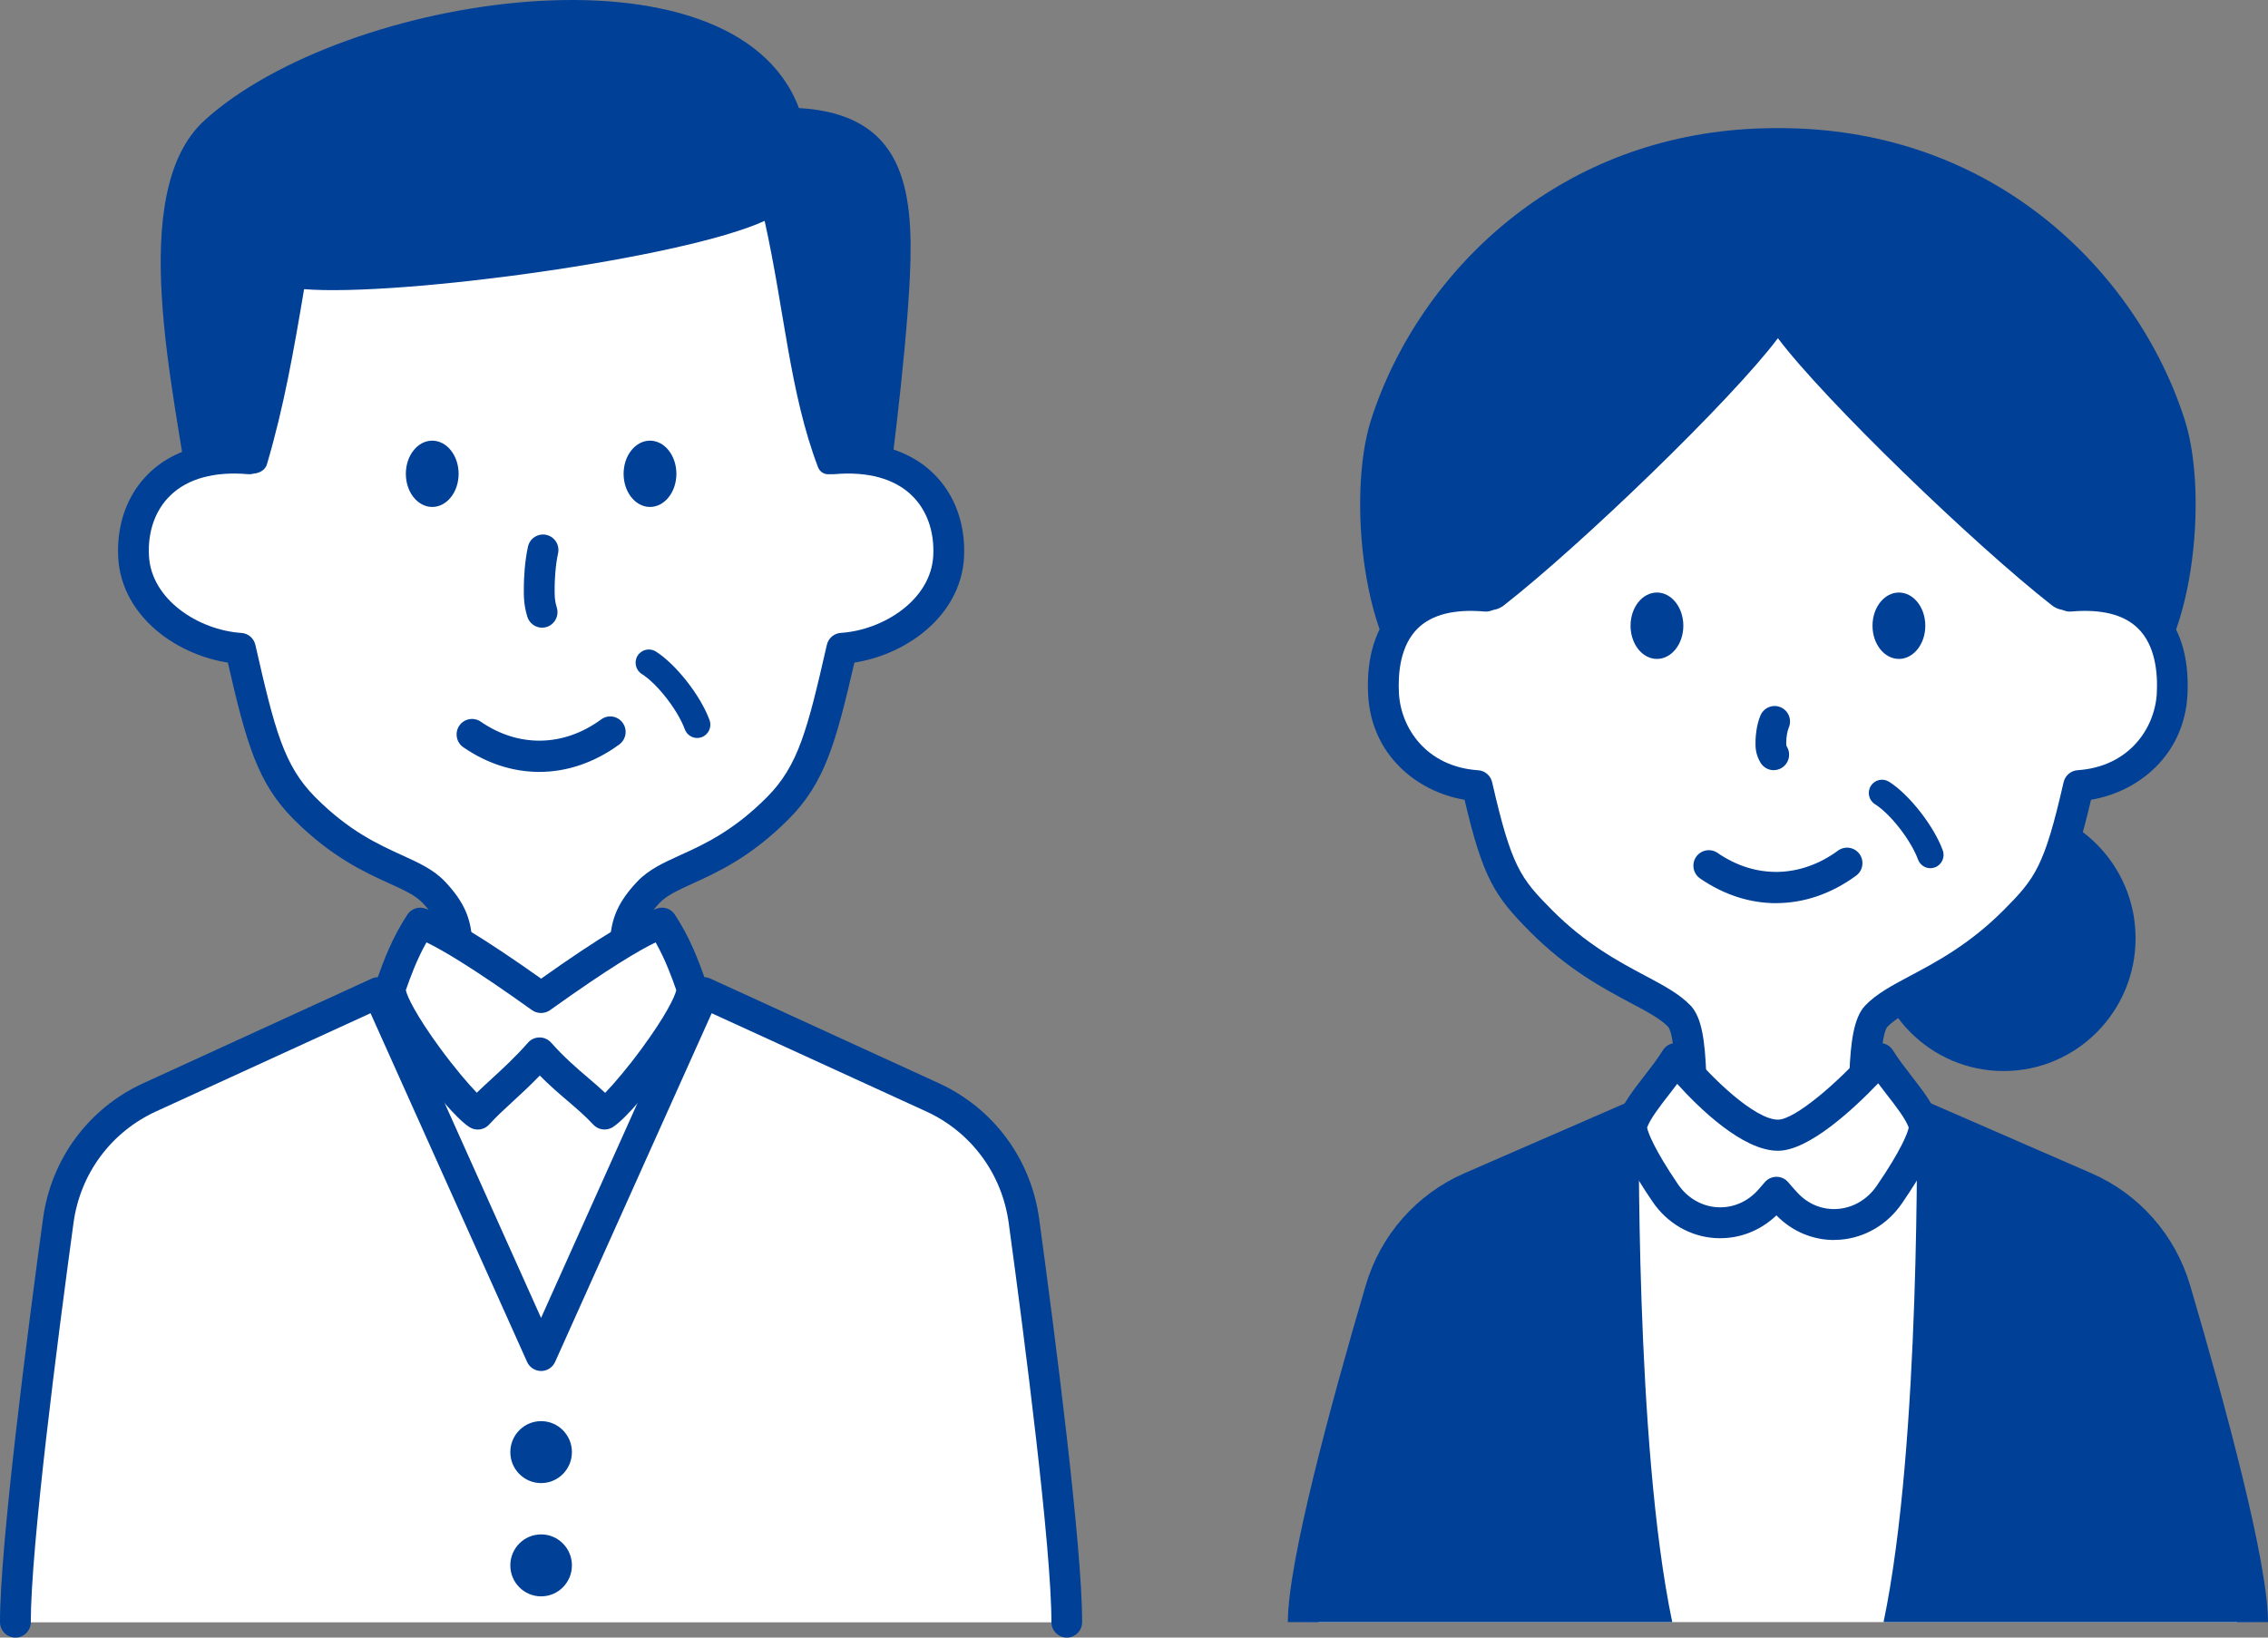
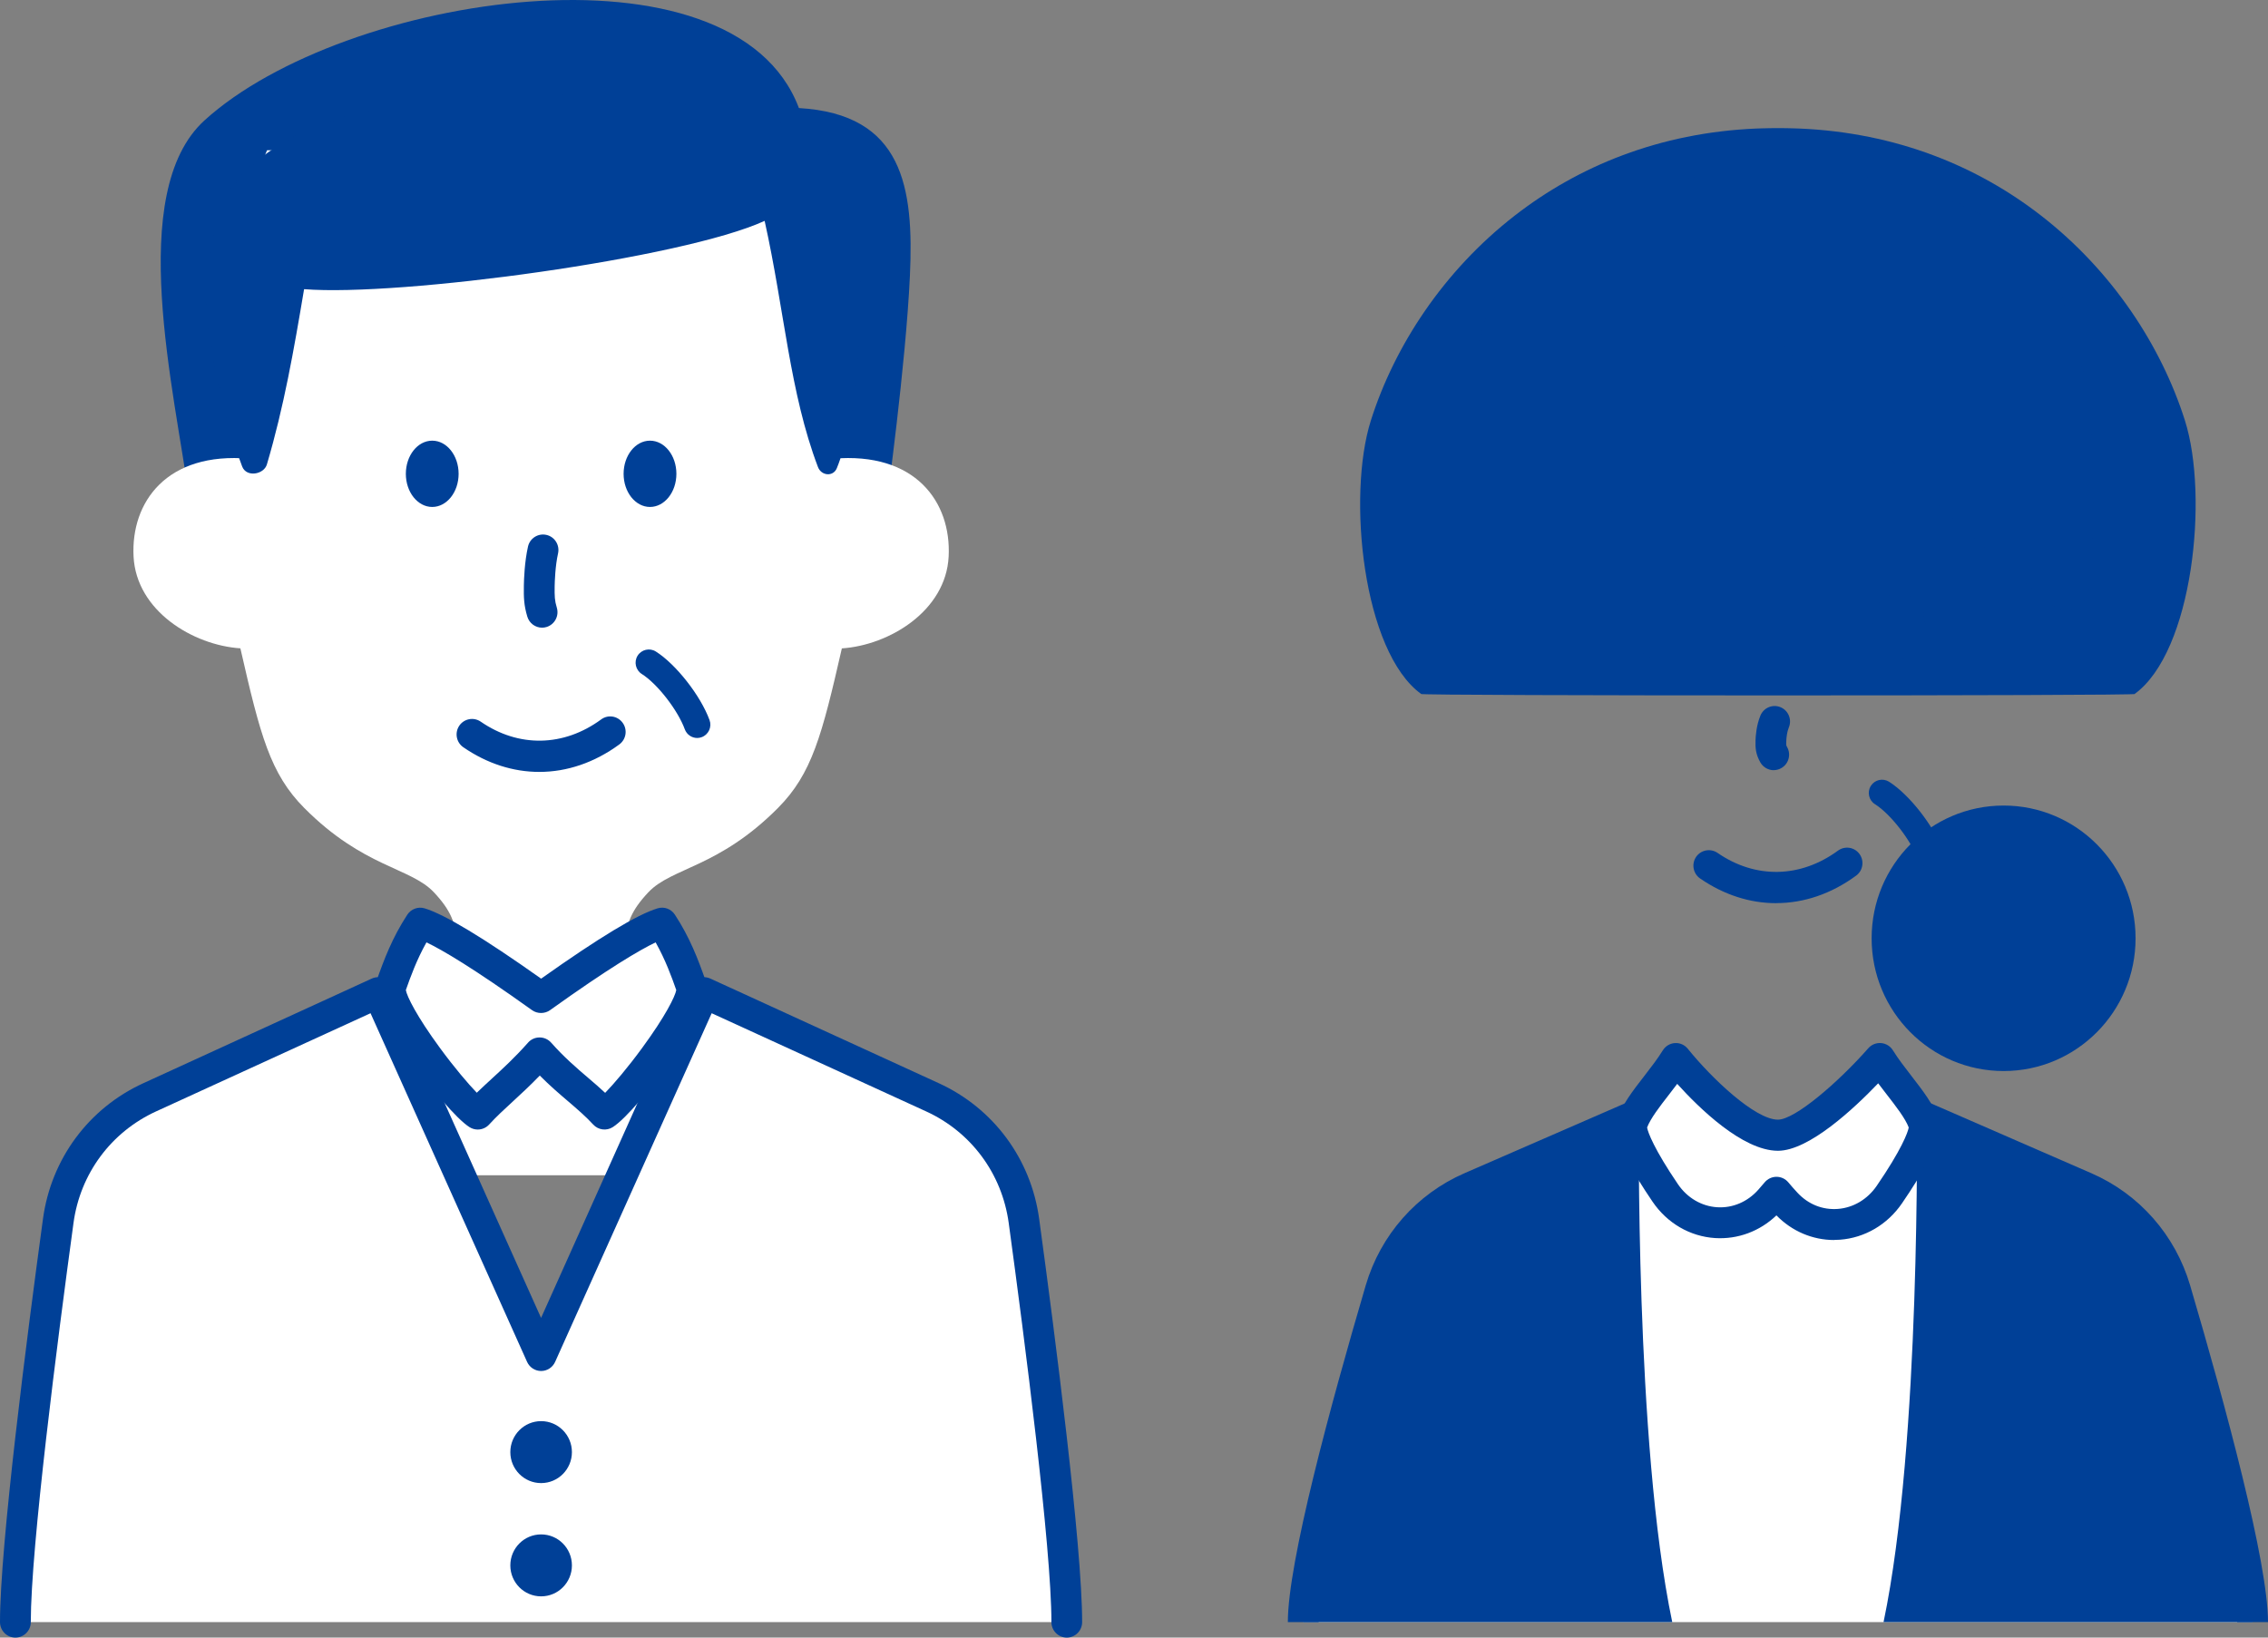
<svg xmlns="http://www.w3.org/2000/svg" width="90" height="65" viewBox="0 0 90 65" fill="none">
  <rect x="0" y="0" width="90" height="65" fill="#808080" stroke="none" />
  <path d="M7.514 19.836C6.95 15.586 4.965 7.644 8.114 4.779C13.634 -0.241 29.107 -2.613 31.703 4.289C35.838 4.528 36.271 7.429 36.107 10.96C35.943 14.49 35.182 19.992 35.182 19.992L7.514 19.834V19.836Z" fill="#004097" />
  <path d="M37.645 22.09C37.535 24.25 35.287 25.611 33.407 25.736C32.616 29.196 32.219 30.715 30.87 32.072C28.517 34.44 26.657 34.431 25.729 35.416C25.058 36.126 24.847 36.667 24.821 37.398C24.795 38.128 25.2 38.873 25.858 39.252C25.858 39.252 28.979 40.952 28.979 42.505V46.65H13.966V42.505C13.966 40.952 17.086 39.252 17.086 39.252C17.742 38.873 18.149 38.16 18.123 37.398C18.096 36.667 17.887 36.126 17.216 35.415C16.286 34.429 14.429 34.438 12.074 32.071C10.726 30.713 10.328 29.194 9.539 25.734C7.657 25.609 5.41 24.248 5.3 22.088C5.19 19.929 6.616 17.922 9.891 18.208C9.321 13.842 9.841 7.628 10.598 5.963H32.347C33.105 7.628 33.623 13.842 33.054 18.208C36.327 17.922 37.755 19.929 37.645 22.088V22.09Z" fill="white" />
-   <path d="M28.979 47.265H13.966C13.629 47.265 13.355 46.989 13.355 46.65V42.505C13.355 41.664 13.957 40.758 15.148 39.814C15.96 39.17 16.761 38.731 16.796 38.713C17.251 38.45 17.531 37.951 17.513 37.422C17.494 36.885 17.372 36.474 16.775 35.842C16.488 35.538 16.029 35.329 15.446 35.063C14.474 34.621 13.142 34.015 11.642 32.508C10.227 31.082 9.783 29.533 9.041 26.299C8.092 26.154 7.144 25.751 6.384 25.165C5.352 24.367 4.75 23.287 4.691 22.123C4.623 20.8 5.057 19.613 5.911 18.784C6.492 18.218 7.517 17.59 9.202 17.57C8.755 13.157 9.263 7.424 10.043 5.712C10.143 5.492 10.359 5.353 10.598 5.353H32.347C32.586 5.353 32.803 5.494 32.902 5.712C33.681 7.422 34.189 13.153 33.742 17.57C35.426 17.59 36.451 18.22 37.032 18.784C37.888 19.615 38.321 20.8 38.255 22.123C38.195 23.287 37.593 24.367 36.561 25.165C35.802 25.751 34.854 26.154 33.904 26.299C33.159 29.535 32.715 31.085 31.301 32.508C29.803 34.015 28.471 34.621 27.499 35.063C26.918 35.329 26.457 35.538 26.17 35.842C25.573 36.474 25.449 36.885 25.43 37.422C25.411 37.953 25.692 38.45 26.162 38.722C26.183 38.732 26.984 39.172 27.796 39.816C28.986 40.759 29.589 41.666 29.589 42.507V46.652C29.589 46.991 29.314 47.266 28.978 47.266L28.979 47.265ZM14.577 46.035H28.368V42.505C28.368 41.69 26.731 40.429 25.568 39.793C24.692 39.286 24.177 38.364 24.212 37.377C24.245 36.446 24.547 35.778 25.287 34.993C25.738 34.516 26.322 34.248 26.998 33.941C27.934 33.516 29.1 32.986 30.439 31.637C31.678 30.39 32.041 28.971 32.811 25.597C32.872 25.332 33.097 25.138 33.366 25.121C35.062 25.009 36.945 23.805 37.034 22.056C37.083 21.094 36.781 20.245 36.184 19.666C35.496 18.997 34.431 18.705 33.105 18.821C32.919 18.838 32.738 18.768 32.611 18.633C32.483 18.498 32.422 18.313 32.446 18.127C32.982 14.016 32.525 8.488 31.923 6.578H11.021C10.419 8.49 9.961 14.017 10.497 18.127C10.522 18.312 10.46 18.498 10.333 18.633C10.206 18.768 10.022 18.837 9.839 18.821C8.512 18.705 7.447 18.997 6.76 19.666C6.162 20.245 5.86 21.094 5.911 22.058C6 23.805 7.884 25.01 9.579 25.123C9.848 25.14 10.075 25.333 10.134 25.599C10.902 28.971 11.265 30.388 12.507 31.639C13.847 32.987 15.013 33.516 15.949 33.943C16.625 34.25 17.208 34.516 17.66 34.993C18.4 35.778 18.7 36.446 18.734 37.377C18.768 38.364 18.253 39.286 17.391 39.785C16.215 40.427 14.579 41.688 14.579 42.503V46.033L14.577 46.035Z" fill="#004097" />
  <path d="M30.341 8.768C27.09 10.257 15.886 11.78 12.067 11.478C11.656 13.921 11.267 16.148 10.591 18.434C10.475 18.833 9.78 18.961 9.61 18.517C8.982 16.868 8.263 13.771 8.161 11.929C8.093 10.691 8.521 8.348 9.266 7.359C12.732 2.758 23.665 3.59 29.004 4.377C33.501 5.039 34.169 7.294 34.169 11.664C34.169 13.534 33.95 16.756 33.209 18.58C33.068 18.932 32.593 18.891 32.459 18.538C31.336 15.582 31.132 12.317 30.343 8.769L30.341 8.768Z" fill="#004097" />
  <path d="M17.152 20.122C17.73 20.122 18.199 19.533 18.199 18.807C18.199 18.08 17.73 17.491 17.152 17.491C16.573 17.491 16.105 18.08 16.105 18.807C16.105 19.533 16.573 20.122 17.152 20.122Z" fill="#004097" />
  <path d="M25.793 20.122C26.372 20.122 26.841 19.533 26.841 18.807C26.841 18.08 26.372 17.491 25.793 17.491C25.215 17.491 24.746 18.08 24.746 18.807C24.746 19.533 25.215 20.122 25.793 20.122Z" fill="#004097" />
  <path d="M21.511 24.914C21.249 24.914 21.006 24.743 20.926 24.478C20.788 24.02 20.781 23.709 20.788 23.25C20.792 22.985 20.816 22.302 20.952 21.696C21.026 21.364 21.354 21.157 21.682 21.231C22.012 21.304 22.218 21.635 22.145 21.965C22.031 22.472 22.014 23.091 22.01 23.268C22.005 23.67 22.01 23.837 22.096 24.12C22.194 24.445 22.012 24.787 21.689 24.887C21.63 24.905 21.57 24.914 21.511 24.914Z" fill="#004097" />
  <path d="M21.401 30.639C20.368 30.639 19.332 30.313 18.384 29.659C18.107 29.468 18.035 29.085 18.226 28.804C18.416 28.525 18.796 28.453 19.076 28.644C20.579 29.68 22.365 29.649 23.856 28.555C24.128 28.354 24.51 28.414 24.709 28.69C24.908 28.964 24.849 29.348 24.575 29.549C23.585 30.274 22.494 30.639 21.401 30.639Z" fill="#004097" />
  <path d="M27.666 29.292C27.453 29.292 27.253 29.16 27.174 28.946C26.895 28.184 26.083 27.139 25.469 26.753C25.223 26.598 25.149 26.273 25.301 26.027C25.455 25.781 25.778 25.706 26.022 25.858C26.823 26.363 27.801 27.61 28.157 28.583C28.257 28.855 28.117 29.159 27.846 29.259C27.787 29.282 27.726 29.292 27.666 29.292Z" fill="#004097" />
-   <path d="M0.611 64.385C0.611 61.389 1.669 53.18 2.311 48.459C2.605 46.306 3.975 44.455 5.941 43.555L15.008 39.402H27.935L37.003 43.555C38.968 44.456 40.339 46.306 40.632 48.459C41.276 53.18 42.333 61.389 42.333 64.385" fill="white" />
  <path d="M0.611 64.385C0.611 61.389 1.669 53.18 2.311 48.459C2.605 46.306 3.975 44.455 5.941 43.555L15.008 39.402L21.471 53.803L27.934 39.402L37.001 43.555C38.967 44.456 40.337 46.306 40.63 48.459C41.275 53.18 42.331 61.389 42.331 64.385" fill="white" />
  <path d="M42.334 65C41.997 65 41.723 64.724 41.723 64.385C41.723 61.417 40.662 53.185 40.028 48.541C39.761 46.587 38.537 44.931 36.751 44.114L28.241 40.217L22.029 54.056C21.93 54.276 21.713 54.418 21.473 54.418C21.232 54.418 21.015 54.276 20.916 54.056L14.704 40.217L6.194 44.114C4.408 44.932 3.182 46.587 2.917 48.541C2.283 53.185 1.222 61.417 1.222 64.385C1.222 64.724 0.948 65 0.611 65C0.274 65 0 64.724 0 64.385C0 61.345 1.068 53.05 1.706 48.375C2.03 46 3.518 43.987 5.688 42.995L14.755 38.841C14.903 38.775 15.071 38.768 15.223 38.825C15.375 38.883 15.499 38.999 15.565 39.149L21.471 52.311L27.377 39.149C27.443 38.999 27.567 38.883 27.719 38.825C27.871 38.768 28.038 38.775 28.187 38.841L37.254 42.995C39.424 43.989 40.911 46 41.236 48.375C41.873 53.048 42.942 61.343 42.942 64.385C42.942 64.724 42.668 65 42.331 65H42.334Z" fill="#004097" />
  <path d="M21.473 58.867C22.148 58.867 22.695 58.317 22.695 57.638C22.695 56.959 22.148 56.408 21.473 56.408C20.798 56.408 20.251 56.959 20.251 57.638C20.251 58.317 20.798 58.867 21.473 58.867Z" fill="#004097" />
  <path d="M21.473 63.363C22.148 63.363 22.695 62.813 22.695 62.134C22.695 61.455 22.148 60.904 21.473 60.904C20.798 60.904 20.251 61.455 20.251 62.134C20.251 62.813 20.798 63.363 21.473 63.363Z" fill="#004097" />
-   <path d="M23.988 44.219C23.285 43.45 22.379 42.883 21.415 41.794C20.45 42.883 19.661 43.45 18.957 44.219C18.18 43.726 15.244 39.907 15.511 39.156C15.776 38.402 16.09 37.535 16.675 36.642C17.712 36.957 20.123 38.631 21.473 39.596C22.822 38.631 25.231 36.957 26.27 36.642C26.853 37.535 27.169 38.402 27.434 39.156C27.701 39.907 24.765 43.726 23.988 44.219Z" fill="white" />
+   <path d="M23.988 44.219C23.285 43.45 22.379 42.883 21.415 41.794C20.45 42.883 19.661 43.45 18.957 44.219C18.18 43.726 15.244 39.907 15.511 39.156C15.776 38.402 16.09 37.535 16.675 36.642C17.712 36.957 20.123 38.631 21.473 39.596C22.822 38.631 25.231 36.957 26.27 36.642C26.853 37.535 27.169 38.402 27.434 39.156C27.701 39.907 24.765 43.726 23.988 44.219" fill="white" />
  <path d="M18.957 44.834C18.845 44.834 18.732 44.802 18.631 44.739C18.1 44.402 17.075 43.158 16.347 42.145C14.643 39.774 14.841 39.217 14.935 38.95C15.242 38.077 15.567 37.218 16.164 36.305C16.312 36.079 16.591 35.977 16.85 36.054C17.646 36.295 19.2 37.233 21.473 38.845C23.775 37.213 25.289 36.298 26.095 36.054C26.354 35.975 26.633 36.077 26.781 36.305C27.378 37.217 27.703 38.077 28.01 38.952C28.105 39.217 28.302 39.774 26.598 42.145C25.87 43.158 24.844 44.404 24.315 44.739C24.065 44.897 23.739 44.853 23.54 44.636C23.253 44.323 22.913 44.029 22.552 43.72C22.202 43.422 21.818 43.093 21.42 42.691C21.035 43.09 20.678 43.418 20.354 43.717C20.017 44.026 19.699 44.318 19.409 44.636C19.291 44.765 19.125 44.834 18.959 44.834H18.957ZM21.415 41.179C21.59 41.179 21.755 41.255 21.871 41.385C22.379 41.959 22.867 42.379 23.342 42.784C23.575 42.983 23.8 43.176 24.014 43.378C24.365 43.016 24.901 42.389 25.481 41.597C26.411 40.329 26.792 39.547 26.836 39.298C26.651 38.771 26.406 38.097 26.017 37.405C25.394 37.702 24.178 38.413 21.825 40.097C21.617 40.245 21.323 40.245 21.115 40.097C18.763 38.414 17.547 37.703 16.923 37.405C16.534 38.097 16.291 38.771 16.105 39.298C16.148 39.547 16.529 40.329 17.459 41.597C18.037 42.384 18.57 43.009 18.92 43.373C19.116 43.183 19.317 42.999 19.523 42.809C19.97 42.398 20.434 41.973 20.954 41.385C21.069 41.253 21.235 41.179 21.41 41.179H21.415ZM26.858 39.361C26.858 39.361 26.858 39.361 26.858 39.363C26.858 39.363 26.858 39.363 26.858 39.361ZM16.087 39.359C16.087 39.359 16.087 39.359 16.087 39.361C16.087 39.361 16.087 39.361 16.087 39.359Z" fill="#004097" />
  <path d="M84.709 27.545C84.988 27.622 56.119 27.622 56.396 27.545C54.081 25.871 53.449 19.692 54.399 16.692C55.333 13.745 57.273 10.758 60.115 8.553C62.625 6.604 65.841 5.266 69.695 5.102C69.769 5.099 69.842 5.095 69.913 5.095C70.125 5.088 70.336 5.085 70.552 5.085C70.769 5.085 70.98 5.088 71.19 5.095C71.263 5.095 71.336 5.099 71.408 5.102C75.263 5.266 78.478 6.604 80.989 8.553C83.832 10.758 85.77 13.745 86.704 16.692C87.654 19.692 87.022 25.871 84.707 27.545H84.709Z" fill="#004097" />
  <path d="M79.508 42.512C82.4 42.512 84.745 40.153 84.745 37.243C84.745 34.333 82.4 31.974 79.508 31.974C76.616 31.974 74.271 34.333 74.271 37.243C74.271 40.153 76.616 42.512 79.508 42.512Z" fill="#004097" />
-   <path d="M86.2 27.538C86.091 29.698 84.367 31.057 82.486 31.184C81.695 34.644 81.299 35.193 79.95 36.551C77.595 38.919 75.388 39.352 74.458 40.338C74.126 40.689 74.035 41.699 73.997 42.686C73.971 43.355 74.356 43.972 74.969 44.231C76.423 44.848 78.937 46.197 78.937 48.155V53.324H62.178V48.155C62.178 46.199 64.68 44.852 66.129 44.233C66.742 43.973 67.126 43.359 67.099 42.689C67.061 41.706 66.974 40.685 66.645 40.338C65.715 39.352 63.508 38.919 61.153 36.551C59.804 35.193 59.408 34.644 58.617 31.184C56.737 31.057 55.012 29.698 54.904 27.538C54.794 25.377 55.696 23.372 58.969 23.658C58.4 19.292 58.921 13.078 59.678 11.413H81.425C82.183 13.078 82.703 19.292 82.134 23.658C85.407 23.372 86.309 25.377 86.2 27.538Z" fill="white" />
-   <path d="M78.937 53.937H62.178C61.841 53.937 61.567 53.661 61.567 53.322V48.153C61.567 47.165 62.129 45.268 65.89 43.666C66.263 43.506 66.504 43.123 66.488 42.714C66.429 41.191 66.267 40.84 66.2 40.761C65.9 40.443 65.375 40.164 64.709 39.809C63.651 39.247 62.203 38.476 60.72 36.987C59.303 35.56 58.852 34.858 58.117 31.744C56.237 31.431 54.411 29.97 54.291 27.569C54.214 26.057 54.603 24.84 55.419 24.048C56.108 23.379 57.068 23.033 58.276 23.017C57.83 18.601 58.339 12.869 59.118 11.158C59.217 10.938 59.434 10.8 59.673 10.8H81.42C81.659 10.8 81.875 10.94 81.975 11.158C82.753 12.87 83.263 18.601 82.816 23.017C84.026 23.033 84.984 23.377 85.676 24.048C86.491 24.84 86.882 26.057 86.804 27.569C86.683 29.97 84.857 31.431 82.977 31.744C82.244 34.858 81.791 35.56 80.374 36.987C78.894 38.476 77.445 39.247 76.385 39.809C75.72 40.162 75.194 40.441 74.892 40.763C74.824 40.842 74.658 41.191 74.599 42.711C74.583 43.123 74.824 43.506 75.198 43.664C78.976 45.264 79.54 47.165 79.54 48.153V53.322C79.54 53.661 79.265 53.937 78.928 53.937H78.937ZM62.789 52.708H78.326V48.153C78.326 46.499 75.812 45.255 74.732 44.797C73.89 44.441 73.349 43.582 73.386 42.661C73.436 41.358 73.562 40.392 74.014 39.914C74.454 39.449 75.088 39.112 75.821 38.722C76.865 38.167 78.166 37.475 79.517 36.117C80.767 34.86 81.125 34.392 81.889 31.047C81.95 30.783 82.176 30.59 82.444 30.571C84.506 30.432 85.519 28.885 85.588 27.508C85.629 26.707 85.531 25.611 84.833 24.933C84.272 24.39 83.382 24.167 82.186 24.273C82.003 24.288 81.82 24.22 81.692 24.085C81.565 23.949 81.504 23.765 81.528 23.579C82.064 19.467 81.605 13.94 81.002 12.029H60.099C59.497 13.942 59.038 19.469 59.574 23.579C59.598 23.763 59.537 23.949 59.409 24.085C59.282 24.22 59.1 24.288 58.915 24.273C57.719 24.167 56.829 24.39 56.269 24.933C55.569 25.613 55.471 26.709 55.513 27.508C55.583 28.886 56.595 30.434 58.657 30.573C58.926 30.59 59.151 30.783 59.212 31.049C59.977 34.394 60.335 34.861 61.585 36.119C62.936 37.477 64.235 38.169 65.28 38.724C66.013 39.114 66.647 39.451 67.089 39.916C67.536 40.389 67.658 41.319 67.71 42.667C67.747 43.585 67.206 44.442 66.368 44.801C65.293 45.259 62.791 46.502 62.791 48.155V52.709L62.789 52.708Z" fill="#004097" />
  <path d="M82.914 23.387C82.867 23.869 82.385 24.355 81.966 24.213C81.786 24.22 81.591 24.155 81.423 24.025C78.354 21.626 72.391 15.872 70.552 13.424C68.714 15.872 62.751 21.626 59.682 24.025C59.514 24.155 59.319 24.22 59.139 24.213C58.72 24.355 58.238 23.869 58.191 23.387C58.048 21.926 57.988 20.333 58.041 18.754V18.733C58.07 17.853 58.135 16.979 58.236 16.134C58.245 16.072 58.252 16.011 58.261 15.949C58.596 13.35 59.308 11.067 60.532 9.864C62.627 7.802 66.918 6.73 70.552 6.757C74.187 6.73 78.478 7.802 80.573 9.864C81.797 11.067 82.509 13.35 82.844 15.949C82.853 16.011 82.862 16.072 82.869 16.134C82.97 16.979 83.034 17.853 83.064 18.733V18.754C83.117 20.333 83.057 21.926 82.914 23.387Z" fill="#004097" />
  <path d="M65.752 26.154C66.33 26.154 66.799 25.564 66.799 24.836C66.799 24.109 66.33 23.519 65.752 23.519C65.173 23.519 64.704 24.109 64.704 24.836C64.704 25.564 65.173 26.154 65.752 26.154Z" fill="#004097" />
  <path d="M75.353 26.154C75.932 26.154 76.401 25.564 76.401 24.836C76.401 24.109 75.932 23.519 75.353 23.519C74.775 23.519 74.306 24.109 74.306 24.836C74.306 25.564 74.775 26.154 75.353 26.154Z" fill="#004097" />
  <path d="M70.387 30.571C70.174 30.571 69.968 30.458 69.854 30.26C69.664 29.923 69.655 29.675 69.664 29.384C69.669 29.217 69.697 28.79 69.859 28.4C69.99 28.087 70.348 27.94 70.659 28.072C70.97 28.203 71.116 28.563 70.985 28.876C70.917 29.038 70.889 29.262 70.884 29.417C70.879 29.585 70.881 29.589 70.916 29.651C71.083 29.945 70.98 30.321 70.687 30.488C70.591 30.543 70.488 30.569 70.385 30.569L70.387 30.571Z" fill="#004097" />
  <path d="M70.481 35.849C69.447 35.849 68.412 35.522 67.464 34.868C67.187 34.677 67.115 34.294 67.305 34.013C67.496 33.734 67.876 33.662 68.156 33.853C69.659 34.891 71.445 34.856 72.935 33.764C73.208 33.564 73.59 33.623 73.789 33.897C73.988 34.171 73.929 34.556 73.656 34.756C72.666 35.483 71.575 35.847 70.483 35.847L70.481 35.849Z" fill="#004097" />
  <path d="M76.603 34.461C76.39 34.461 76.189 34.329 76.111 34.115C75.832 33.353 75.02 32.308 74.405 31.921C74.159 31.767 74.086 31.442 74.238 31.196C74.391 30.95 74.714 30.875 74.959 31.027C75.76 31.532 76.738 32.779 77.094 33.752C77.193 34.024 77.055 34.328 76.783 34.428C76.724 34.45 76.662 34.461 76.601 34.461H76.603Z" fill="#004097" />
  <path d="M51.716 64.384C51.716 61.981 53.622 55.133 54.781 51.194C55.317 49.372 56.628 47.885 58.36 47.129L64.716 44.36C64.716 44.36 66.834 46.309 70.552 46.309C74.271 46.309 76.388 44.36 76.388 44.36L82.745 47.129C84.478 47.885 85.787 49.372 86.323 51.194C87.483 55.131 89.389 61.979 89.389 64.384" fill="white" />
  <path d="M90 64.384H88.778C88.778 62.655 87.699 58.035 85.739 51.369C85.253 49.718 84.073 48.38 82.502 47.695L76.484 45.073C75.732 45.638 73.672 46.926 70.552 46.926C67.433 46.926 65.375 45.638 64.62 45.073L58.603 47.695C57.032 48.38 55.853 49.718 55.366 51.369C53.406 58.035 52.327 62.657 52.327 64.384H51.105C51.105 62.021 52.786 55.813 54.195 51.02C54.783 49.019 56.213 47.395 58.117 46.566L64.474 43.798C64.695 43.701 64.952 43.745 65.128 43.908C65.146 43.924 67.138 45.696 70.552 45.696C73.967 45.696 75.957 43.926 75.977 43.908C76.154 43.745 76.411 43.701 76.631 43.798L82.987 46.566C84.892 47.395 86.32 49.019 86.91 51.02C88.321 55.813 90 62.021 90 64.384Z" fill="#004097" />
  <path d="M66.359 64.385H51.716C51.716 61.981 53.622 55.135 54.781 51.195C55.317 49.374 56.627 47.886 58.36 47.131L65.022 44.188C65.057 44.302 64.856 57.202 66.359 64.385Z" fill="#004097" />
  <path d="M74.744 64.385H89.387C89.387 61.981 87.481 55.135 86.322 51.195C85.786 49.374 84.477 47.886 82.743 47.131L76.081 44.188C76.046 44.302 76.247 57.202 74.744 64.385Z" fill="#004097" />
  <path d="M70.881 47.76C70.753 47.623 70.626 47.479 70.497 47.324C70.409 47.43 70.324 47.53 70.238 47.625C69.077 48.94 67.077 48.814 66.083 47.352C65.298 46.197 64.634 44.999 64.765 44.607C65.022 43.831 65.94 42.939 66.506 42.019C66.506 42.019 68.945 45.053 70.552 45.06C71.918 45.068 74.601 42.019 74.601 42.019C75.168 42.937 76.085 43.831 76.341 44.607C76.474 45.006 75.783 46.244 74.976 47.421C73.997 48.849 72.049 49.017 70.881 47.76Z" fill="white" />
  <path d="M72.784 49.219C71.928 49.219 71.108 48.872 70.493 48.241C69.833 48.873 68.962 49.197 68.063 49.142C67.064 49.079 66.158 48.552 65.577 47.697C63.906 45.24 64.1 44.658 64.184 44.409C64.373 43.84 64.799 43.29 65.251 42.707C65.511 42.371 65.778 42.026 65.984 41.692C66.089 41.523 66.267 41.414 66.464 41.402C66.661 41.388 66.853 41.474 66.977 41.629C67.916 42.795 69.645 44.439 70.551 44.442H70.552C71.225 44.442 72.937 42.972 74.138 41.608C74.266 41.462 74.454 41.386 74.648 41.402C74.84 41.418 75.013 41.525 75.116 41.69C75.322 42.024 75.591 42.37 75.849 42.705C76.301 43.288 76.727 43.838 76.916 44.409C76.999 44.66 77.197 45.252 75.474 47.765C74.896 48.608 74 49.133 73.016 49.207C72.937 49.212 72.859 49.216 72.782 49.216L72.784 49.219ZM70.497 46.71C70.676 46.71 70.849 46.791 70.964 46.929C71.08 47.068 71.202 47.207 71.326 47.34C71.754 47.802 72.323 48.03 72.928 47.985C73.543 47.939 74.105 47.605 74.472 47.07C75.448 45.647 75.713 44.945 75.743 44.751C75.603 44.386 75.24 43.919 74.889 43.466C74.77 43.313 74.65 43.157 74.531 42.999C73.599 43.973 71.795 45.675 70.554 45.677H70.547C69.147 45.67 67.422 43.98 66.556 43.021C66.443 43.172 66.328 43.322 66.214 43.468C65.862 43.921 65.499 44.39 65.361 44.753C65.39 44.941 65.647 45.624 66.586 47.005C66.954 47.546 67.52 47.878 68.14 47.918C68.756 47.958 69.353 47.702 69.779 47.217C69.859 47.126 69.943 47.029 70.027 46.929C70.144 46.791 70.315 46.71 70.495 46.71H70.497Z" fill="#004097" />
</svg>